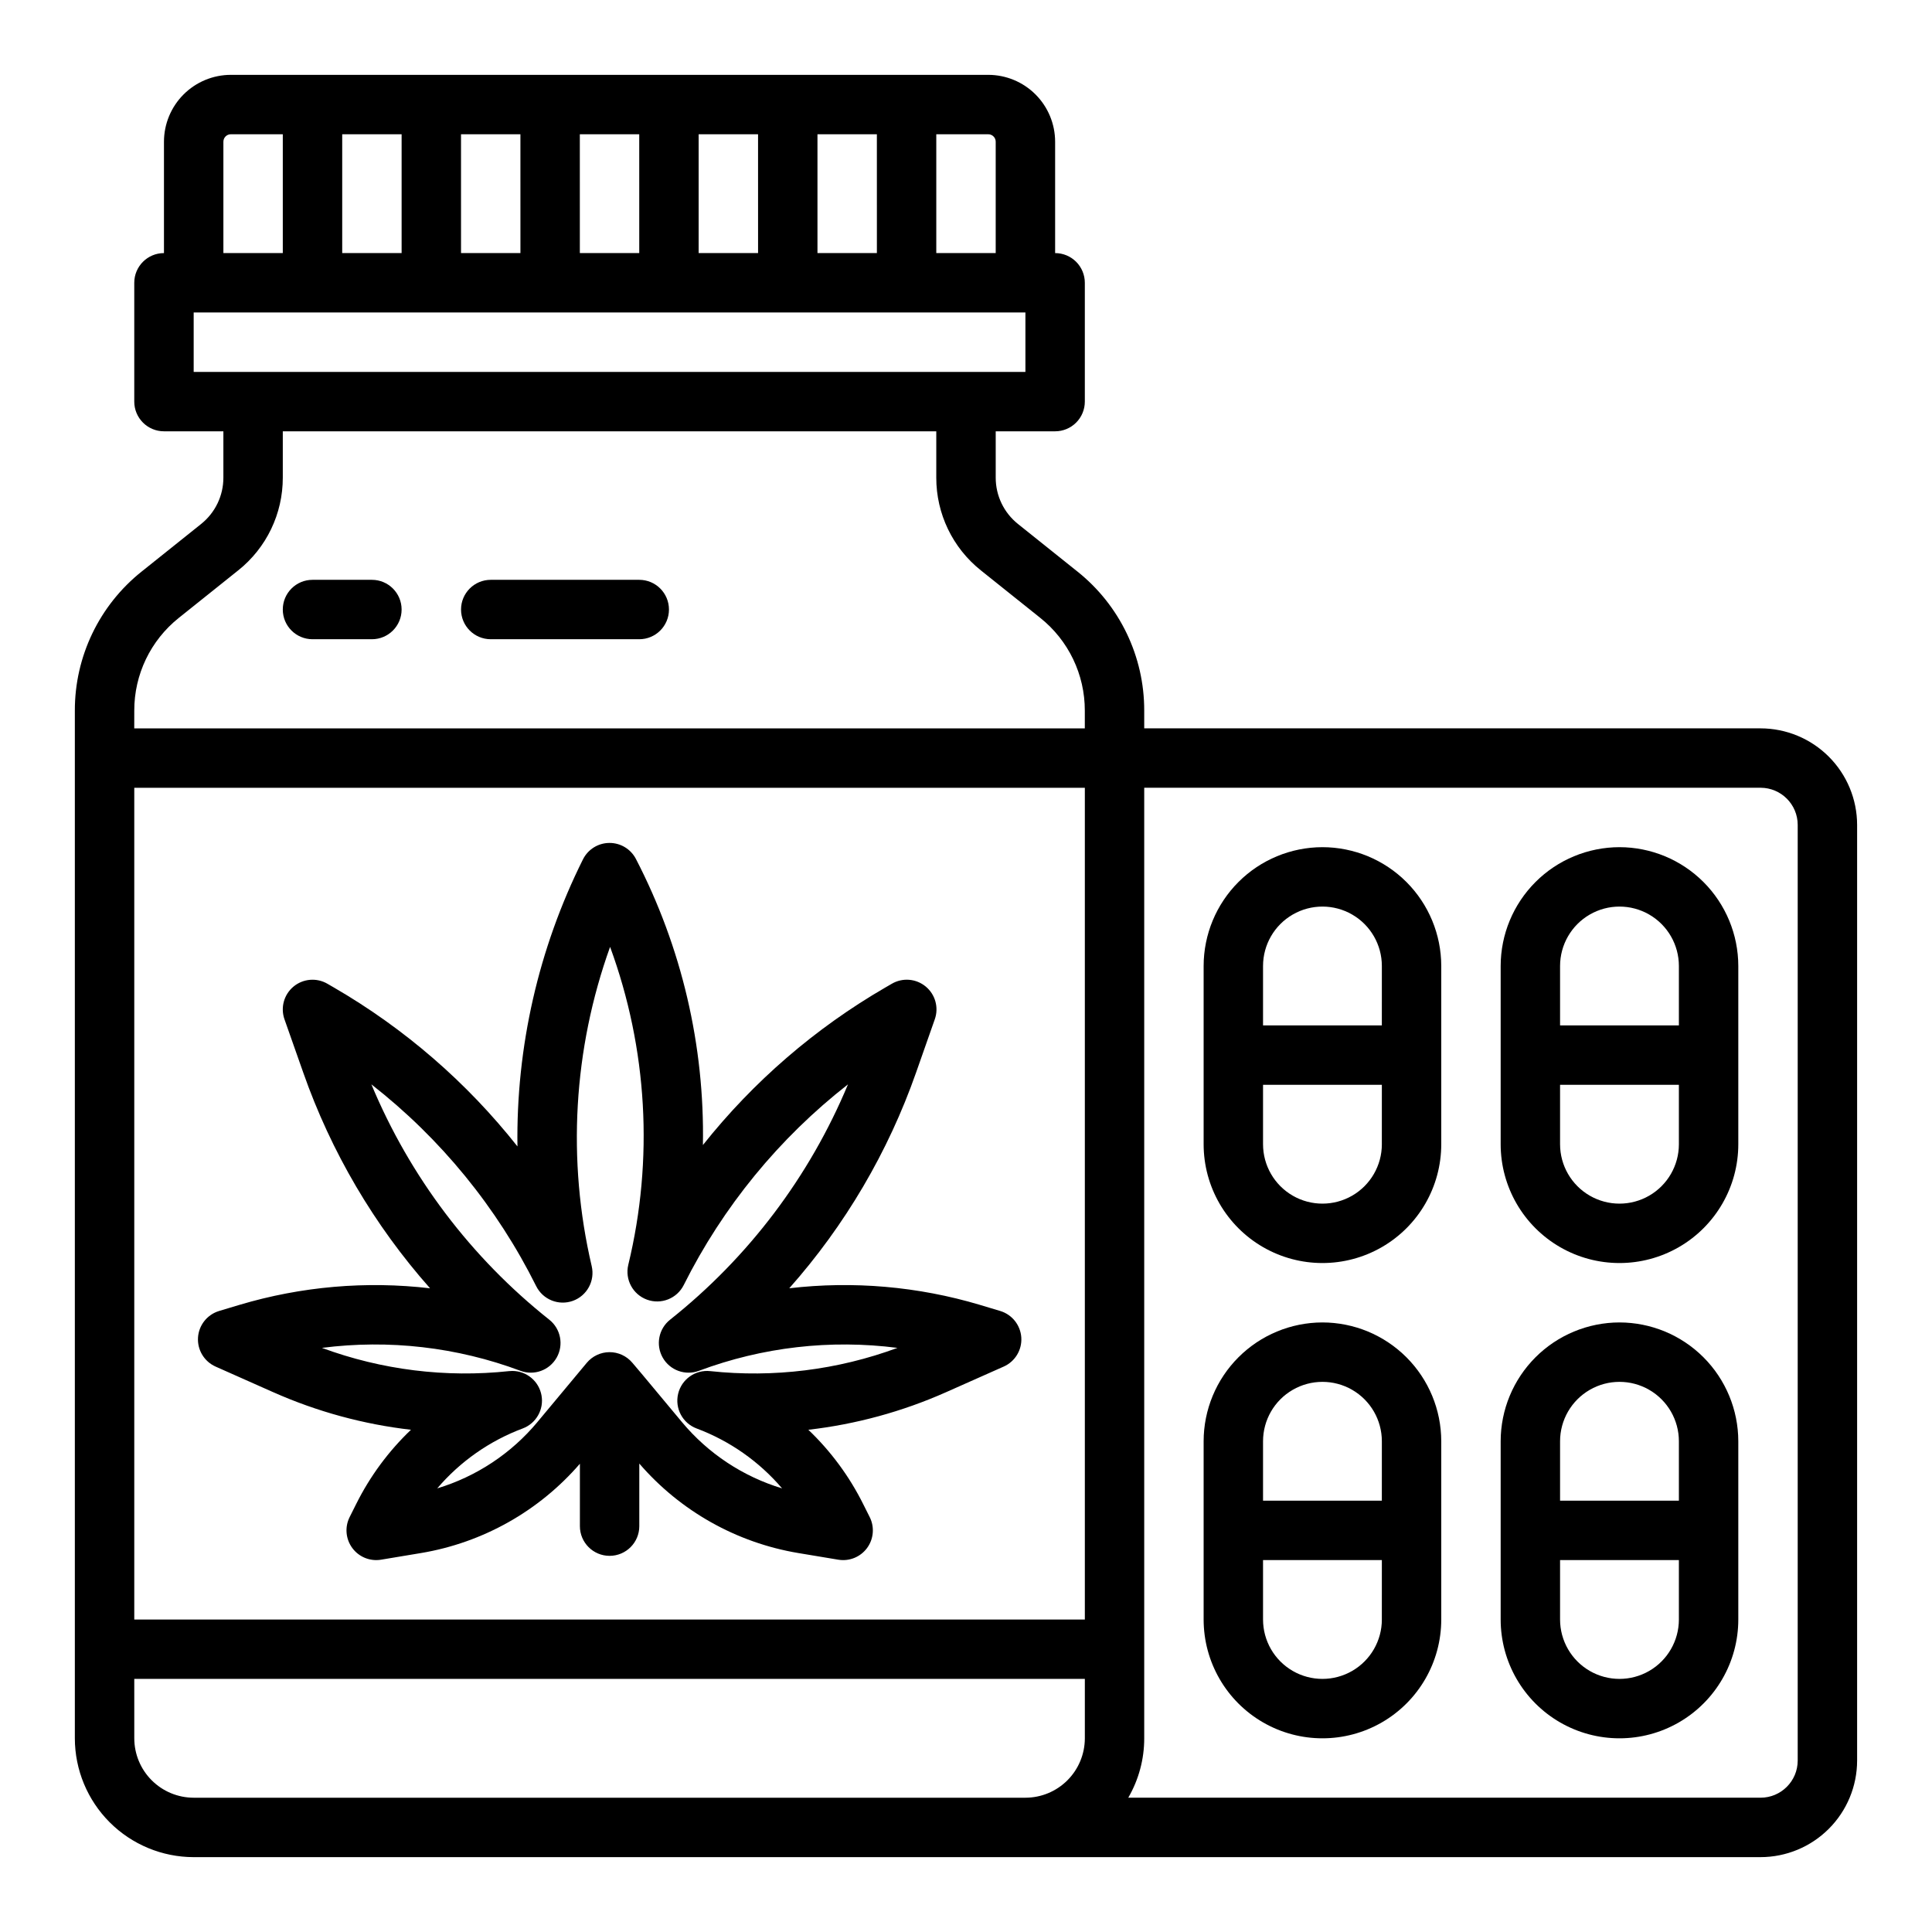
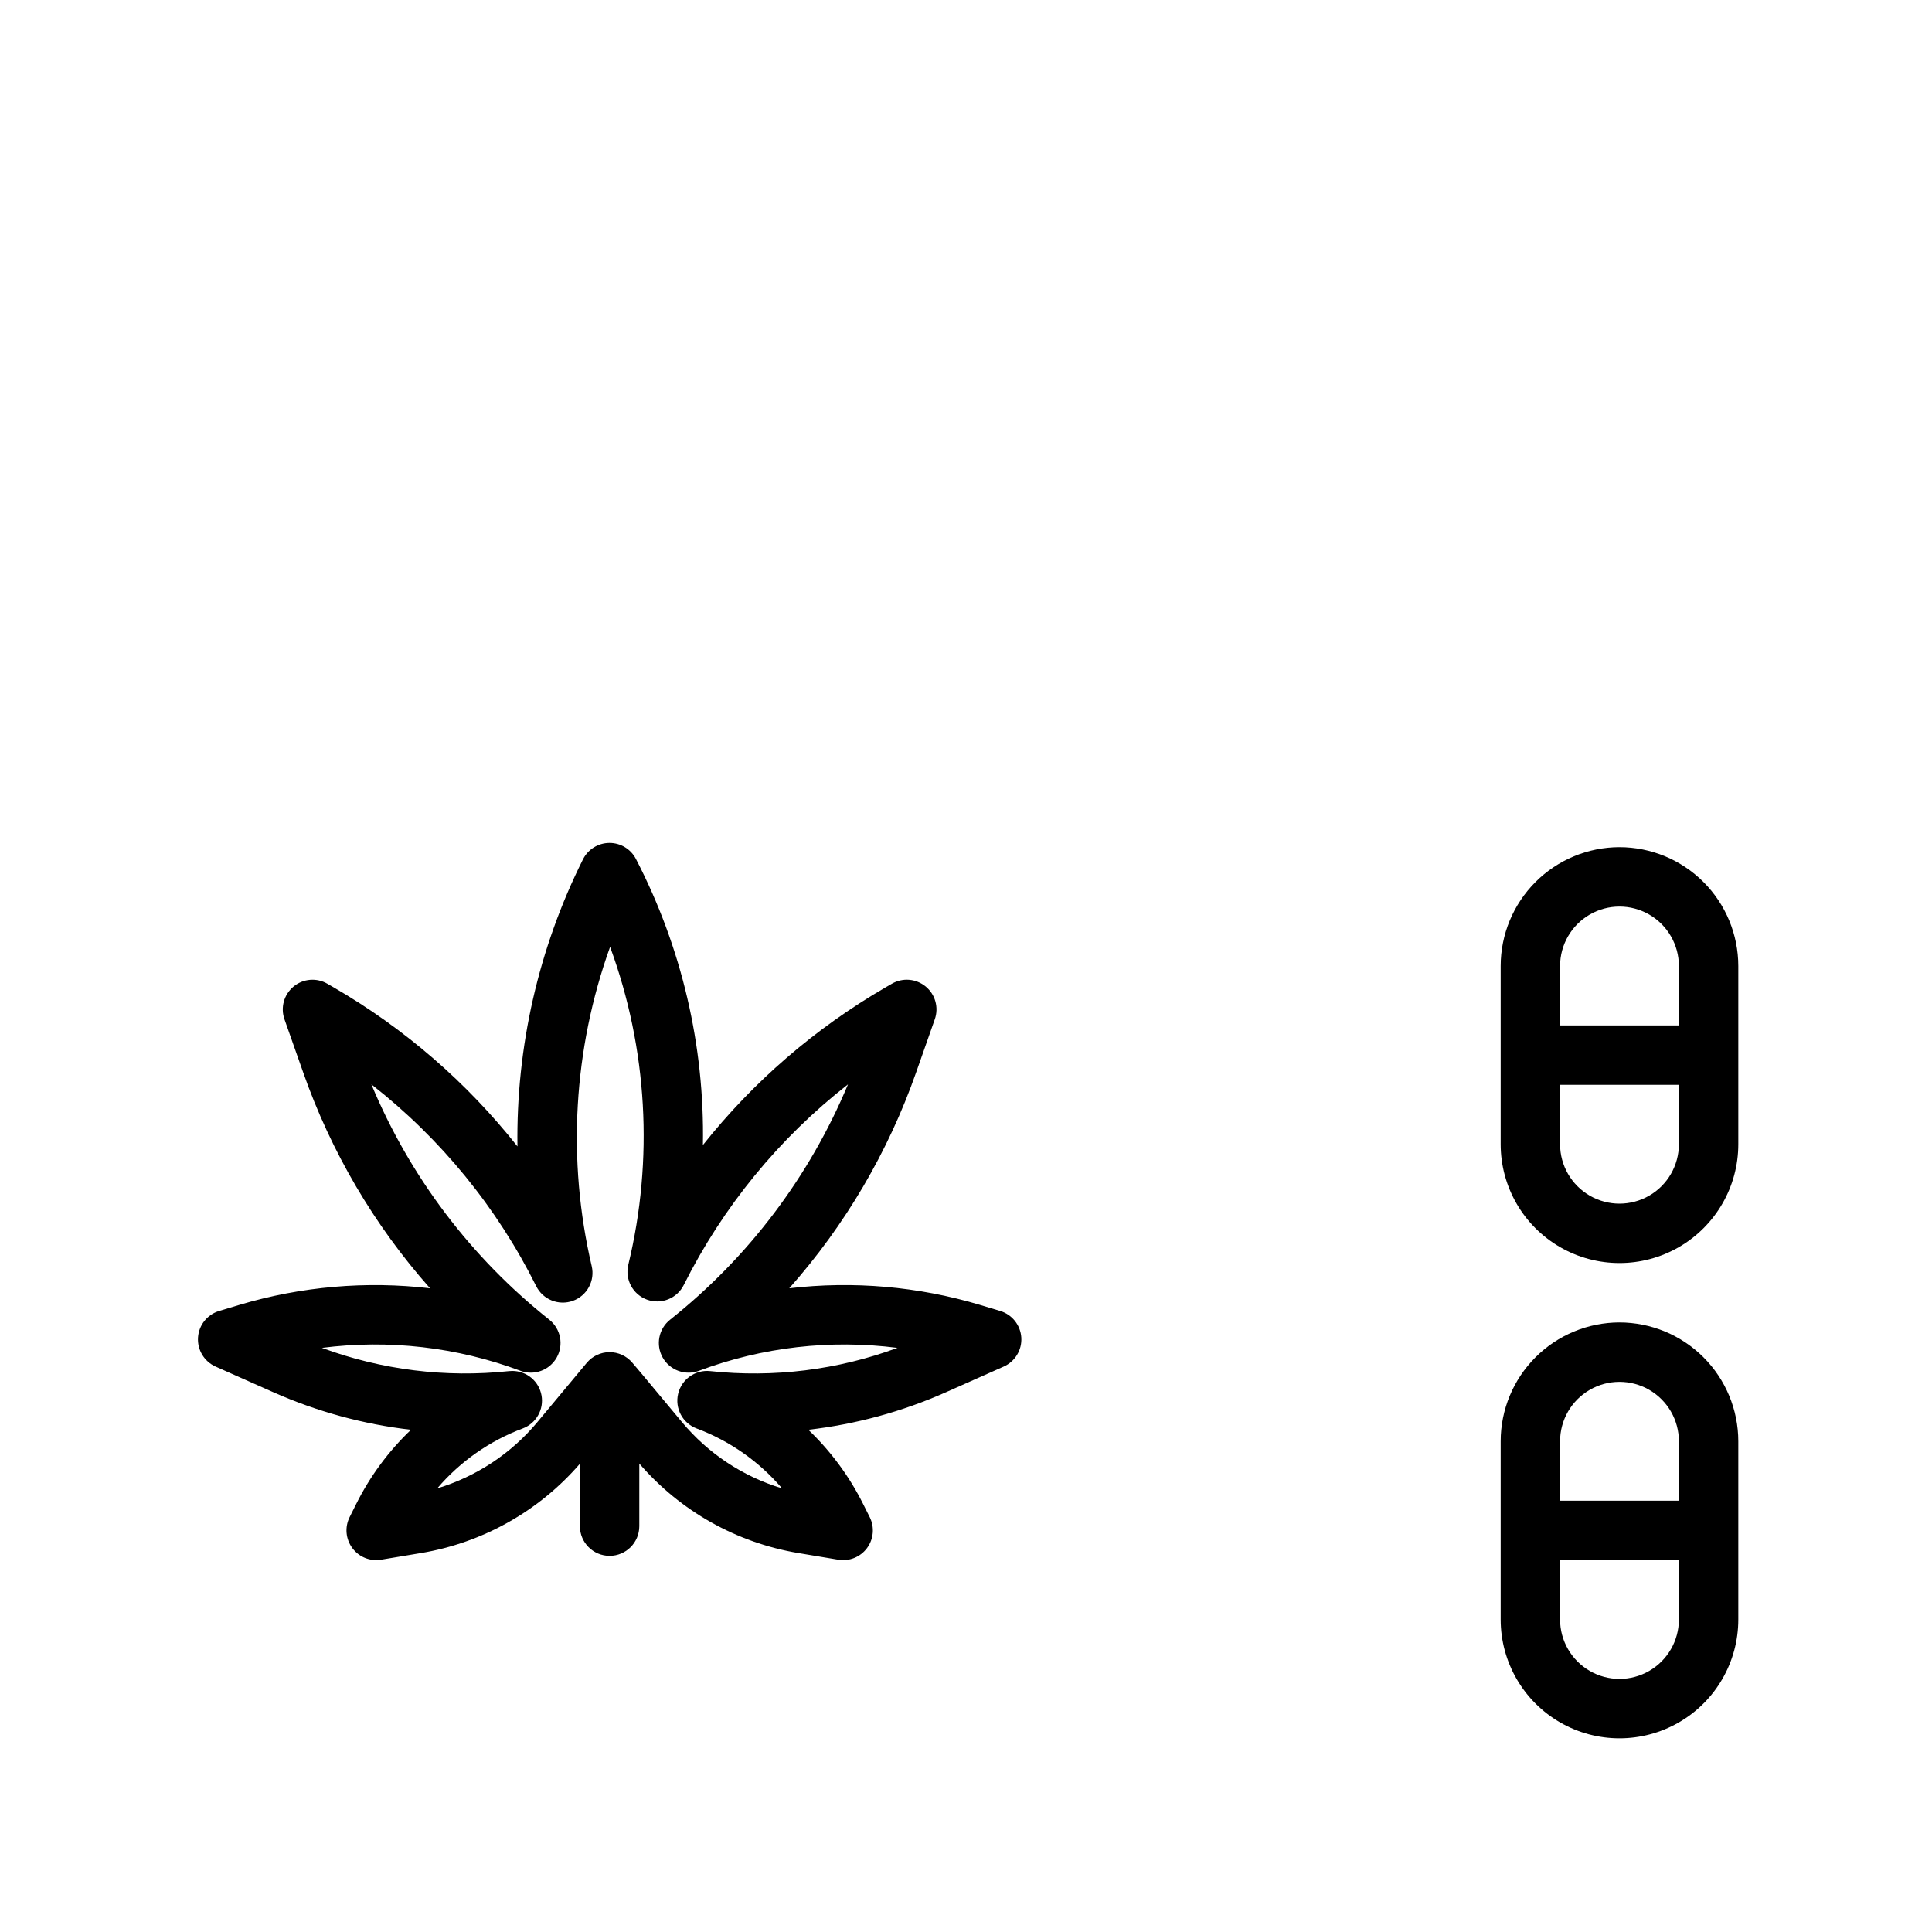
<svg xmlns="http://www.w3.org/2000/svg" fill="#000000" width="800px" height="800px" version="1.1" viewBox="144 144 512 512">
  <g>
-     <path d="m195.32 636.16h415.25c6.785-0.008 13.285-2.707 18.082-7.504s7.496-11.297 7.504-18.082v-247.97c-0.008-6.781-2.707-13.285-7.504-18.082-4.797-4.797-11.297-7.492-18.082-7.5h-163.34v-4.699c0.035-14.355-6.496-27.941-17.727-36.883l-15.723-12.578c-3.742-2.984-5.918-7.512-5.906-12.297v-12.266h15.746c2.086 0 4.09-0.828 5.566-2.305 1.477-1.477 2.305-3.477 2.305-5.566v-31.488c0-2.086-0.828-4.09-2.305-5.566s-3.481-2.305-5.566-2.305v-29.52c-0.008-4.695-1.875-9.199-5.195-12.52-3.32-3.32-7.824-5.188-12.52-5.195h-200.74c-4.695 0.008-9.195 1.875-12.516 5.195-3.32 3.32-5.188 7.824-5.195 12.52v29.52c-4.348 0-7.871 3.523-7.871 7.871v31.488c0 2.09 0.828 4.09 2.305 5.566 1.477 1.477 3.481 2.305 5.566 2.305h15.746v12.266c0.012 4.785-2.164 9.312-5.906 12.297l-15.723 12.578c-11.234 8.941-17.766 22.523-17.734 36.883v272.35c0.012 8.348 3.332 16.352 9.234 22.254 5.902 5.902 13.906 9.223 22.254 9.234zm251.91-31.488v-251.91h163.34c5.434 0.008 9.836 4.41 9.84 9.84v247.97c-0.004 5.434-4.406 9.836-9.84 9.84h-167.57c2.777-4.781 4.238-10.215 4.231-15.742zm-55.105-425.09h13.777c0.523 0 1.023 0.207 1.391 0.578 0.371 0.367 0.578 0.867 0.578 1.391v29.52h-15.746zm-31.488 0h15.742l0.004 31.488h-15.746zm-31.488 0h15.742l0.004 31.488h-15.746zm-31.488 0h15.742l0.004 31.488h-15.742zm-31.488 0h15.742l0.004 31.488h-15.742zm-31.484 0h15.742v31.488h-15.742zm-31.488 1.969c0-1.086 0.879-1.969 1.965-1.969h13.777v31.488h-15.742zm-7.875 61.008v-15.746h220.42v15.746zm-15.742 89.766c-0.023-9.57 4.328-18.629 11.816-24.59l15.723-12.578h0.004c7.488-5.961 11.84-15.02 11.816-24.59v-12.266h173.18v12.266c-0.02 9.57 4.332 18.629 11.82 24.59l15.723 12.578c7.488 5.961 11.84 15.02 11.82 24.59v4.699h-251.91zm0 20.441h251.91v220.42h-251.91zm0 236.16h251.91v15.746c-0.008 4.172-1.668 8.176-4.617 11.125-2.953 2.953-6.953 4.613-11.129 4.617h-220.42c-4.172-0.004-8.176-1.664-11.125-4.617-2.953-2.949-4.613-6.953-4.617-11.125z" />
-     <path d="m494.46 368.51c-8.348 0.008-16.352 3.328-22.254 9.23-5.902 5.906-9.223 13.906-9.23 22.258v47.23c0 11.25 6 21.645 15.742 27.27s21.746 5.625 31.488 0c9.742-5.625 15.742-16.02 15.742-27.27v-47.23c-0.008-8.352-3.328-16.352-9.23-22.258-5.902-5.902-13.906-9.223-22.258-9.23zm15.742 78.719h0.004c0 5.625-3 10.824-7.871 13.637-4.871 2.812-10.875 2.812-15.746 0s-7.871-8.012-7.871-13.637v-15.742h31.488zm0-31.488h-31.484v-15.742c0-5.625 3-10.824 7.871-13.637s10.875-2.812 15.746 0c4.871 2.812 7.871 8.012 7.871 13.637z" />
-     <path d="m494.46 494.46c-8.348 0.012-16.352 3.332-22.254 9.234-5.902 5.902-9.223 13.906-9.23 22.254v47.234c0 11.25 6 21.645 15.742 27.27s21.746 5.625 31.488 0c9.742-5.625 15.742-16.02 15.742-27.27v-47.234c-0.008-8.348-3.328-16.352-9.23-22.254-5.902-5.902-13.906-9.223-22.258-9.234zm15.742 78.719 0.004 0.004c0 5.625-3 10.82-7.871 13.633-4.871 2.812-10.875 2.812-15.746 0s-7.871-8.008-7.871-13.633v-15.746h31.488zm0-31.488-31.484 0.004v-15.746c0-5.625 3-10.82 7.871-13.633s10.875-2.812 15.746 0c4.871 2.812 7.871 8.008 7.871 13.633z" />
    <path d="m573.18 368.51c-8.348 0.008-16.352 3.328-22.254 9.23-5.906 5.906-9.227 13.906-9.234 22.258v47.23c0 11.25 6 21.645 15.742 27.27s21.746 5.625 31.488 0c9.742-5.625 15.746-16.02 15.746-27.27v-47.23c-0.012-8.352-3.332-16.352-9.234-22.258-5.902-5.902-13.906-9.223-22.254-9.23zm15.742 78.719c0 5.625-3 10.824-7.871 13.637-4.871 2.812-10.871 2.812-15.742 0s-7.875-8.012-7.875-13.637v-15.742h31.488zm0-31.488h-31.488v-15.742c0-5.625 3.004-10.824 7.875-13.637s10.871-2.812 15.742 0c4.871 2.812 7.871 8.012 7.871 13.637z" />
    <path d="m573.18 494.46c-8.348 0.012-16.352 3.332-22.254 9.234-5.906 5.902-9.227 13.906-9.234 22.254v47.234c0 11.25 6 21.645 15.742 27.27s21.746 5.625 31.488 0c9.742-5.625 15.746-16.02 15.746-27.27v-47.234c-0.012-8.348-3.332-16.352-9.234-22.254-5.902-5.902-13.906-9.223-22.254-9.234zm15.742 78.719v0.004c0 5.625-3 10.82-7.871 13.633-4.871 2.812-10.871 2.812-15.742 0s-7.875-8.008-7.875-13.633v-15.746h31.488zm0-31.488-31.488 0.004v-15.746c0-5.625 3.004-10.82 7.875-13.633s10.871-2.812 15.742 0c4.871 2.812 7.871 8.008 7.871 13.633z" />
-     <path d="m242.56 297.66h-15.746c-4.348 0-7.871 3.523-7.871 7.871s3.523 7.871 7.871 7.871h15.746c4.348 0 7.871-3.523 7.871-7.871s-3.523-7.871-7.871-7.871z" />
-     <path d="m313.41 297.66h-39.359c-4.348 0-7.871 3.523-7.871 7.871s3.523 7.871 7.871 7.871h39.359c4.348 0 7.871-3.523 7.871-7.871s-3.523-7.871-7.871-7.871z" />
    <path d="m409.06 491.42-5.418-1.625v-0.004c-16.355-4.875-33.531-6.367-50.48-4.383 14.805-16.703 26.223-36.125 33.613-57.188l4.957-14.105c1.094-3.109 0.133-6.57-2.406-8.672-2.543-2.106-6.121-2.402-8.973-0.746l-1.699 0.984c-18.594 10.777-35.004 24.941-48.375 41.766 0.477-26.359-5.625-52.422-17.758-75.828-1.355-2.602-4.047-4.238-6.984-4.234h-0.066c-2.957 0.023-5.652 1.703-6.977 4.352-11.785 23.605-17.738 49.691-17.363 76.074-13.426-16.98-29.938-31.273-48.664-42.125l-1.699-0.984c-2.852-1.656-6.43-1.359-8.973 0.742-2.539 2.102-3.5 5.562-2.406 8.676l4.969 14.102c7.391 21.059 18.809 40.484 33.613 57.188-16.949-1.984-34.129-0.492-50.48 4.383l-5.418 1.625-0.004 0.004c-3.152 0.945-5.383 3.754-5.594 7.039-0.207 3.289 1.652 6.356 4.66 7.695l15.301 6.801v-0.004c11.582 5.144 23.883 8.5 36.477 9.949-5.945 5.668-10.859 12.328-14.523 19.68l-1.734 3.465c-1.324 2.648-1.047 5.816 0.711 8.195 1.758 2.383 4.703 3.574 7.625 3.09l10.582-1.762h0.004c16.363-2.738 31.254-11.109 42.102-23.664v16.539-0.004c0 4.348 3.523 7.871 7.871 7.871s7.871-3.523 7.871-7.871v-16.586c10.848 12.582 25.758 20.973 42.145 23.715l10.582 1.762h0.004c2.918 0.488 5.867-0.707 7.625-3.086 1.758-2.383 2.031-5.551 0.707-8.199l-1.738-3.465c-3.668-7.352-8.582-14.012-14.527-19.68 12.594-1.449 24.895-4.805 36.477-9.949l15.301-6.801c3.008-1.336 4.867-4.406 4.66-7.691-0.211-3.285-2.441-6.094-5.594-7.043zm-76.852 15.941c-3.941-0.422-7.582 2.152-8.496 6.008-0.918 3.856 1.18 7.793 4.891 9.188 8.777 3.285 16.574 8.75 22.656 15.879-10.371-3.137-19.598-9.242-26.535-17.566l-10.668-12.801-2.504-2.953c-1.504-1.773-3.715-2.789-6.039-2.781-2.324 0.012-4.527 1.047-6.016 2.832l-13.086 15.703v0.004c-6.938 8.32-16.168 14.43-26.539 17.559 6.082-7.129 13.879-12.594 22.656-15.879 3.559-1.336 5.656-5.027 4.977-8.77-0.676-3.742-3.93-6.465-7.731-6.469-0.285 0-0.566 0.012-0.848 0.043-16.793 1.801-33.773-0.309-49.613-6.156 17.762-2.289 35.812-0.207 52.59 6.066 3.629 1.363 7.707-0.117 9.621-3.488 1.91-3.375 1.078-7.637-1.957-10.047-20.742-16.465-36.965-37.926-47.148-62.371 18.367 14.344 33.293 32.621 43.68 53.484 1.781 3.574 5.961 5.246 9.719 3.891 3.758-1.359 5.902-5.316 4.988-9.207-6.574-28.078-4.879-57.457 4.875-84.598 9.906 26.992 11.586 56.316 4.82 84.262-0.93 3.887 1.203 7.856 4.957 9.227 3.758 1.371 7.945-0.293 9.738-3.867 10.383-20.742 25.254-38.914 43.531-53.191-10.184 24.445-26.406 45.906-47.148 62.371-3.035 2.41-3.863 6.672-1.953 10.047 1.91 3.371 5.992 4.852 9.621 3.488 16.773-6.273 34.824-8.355 52.586-6.066-15.844 5.852-32.828 7.957-49.621 6.156z" />
  </g>
</svg>